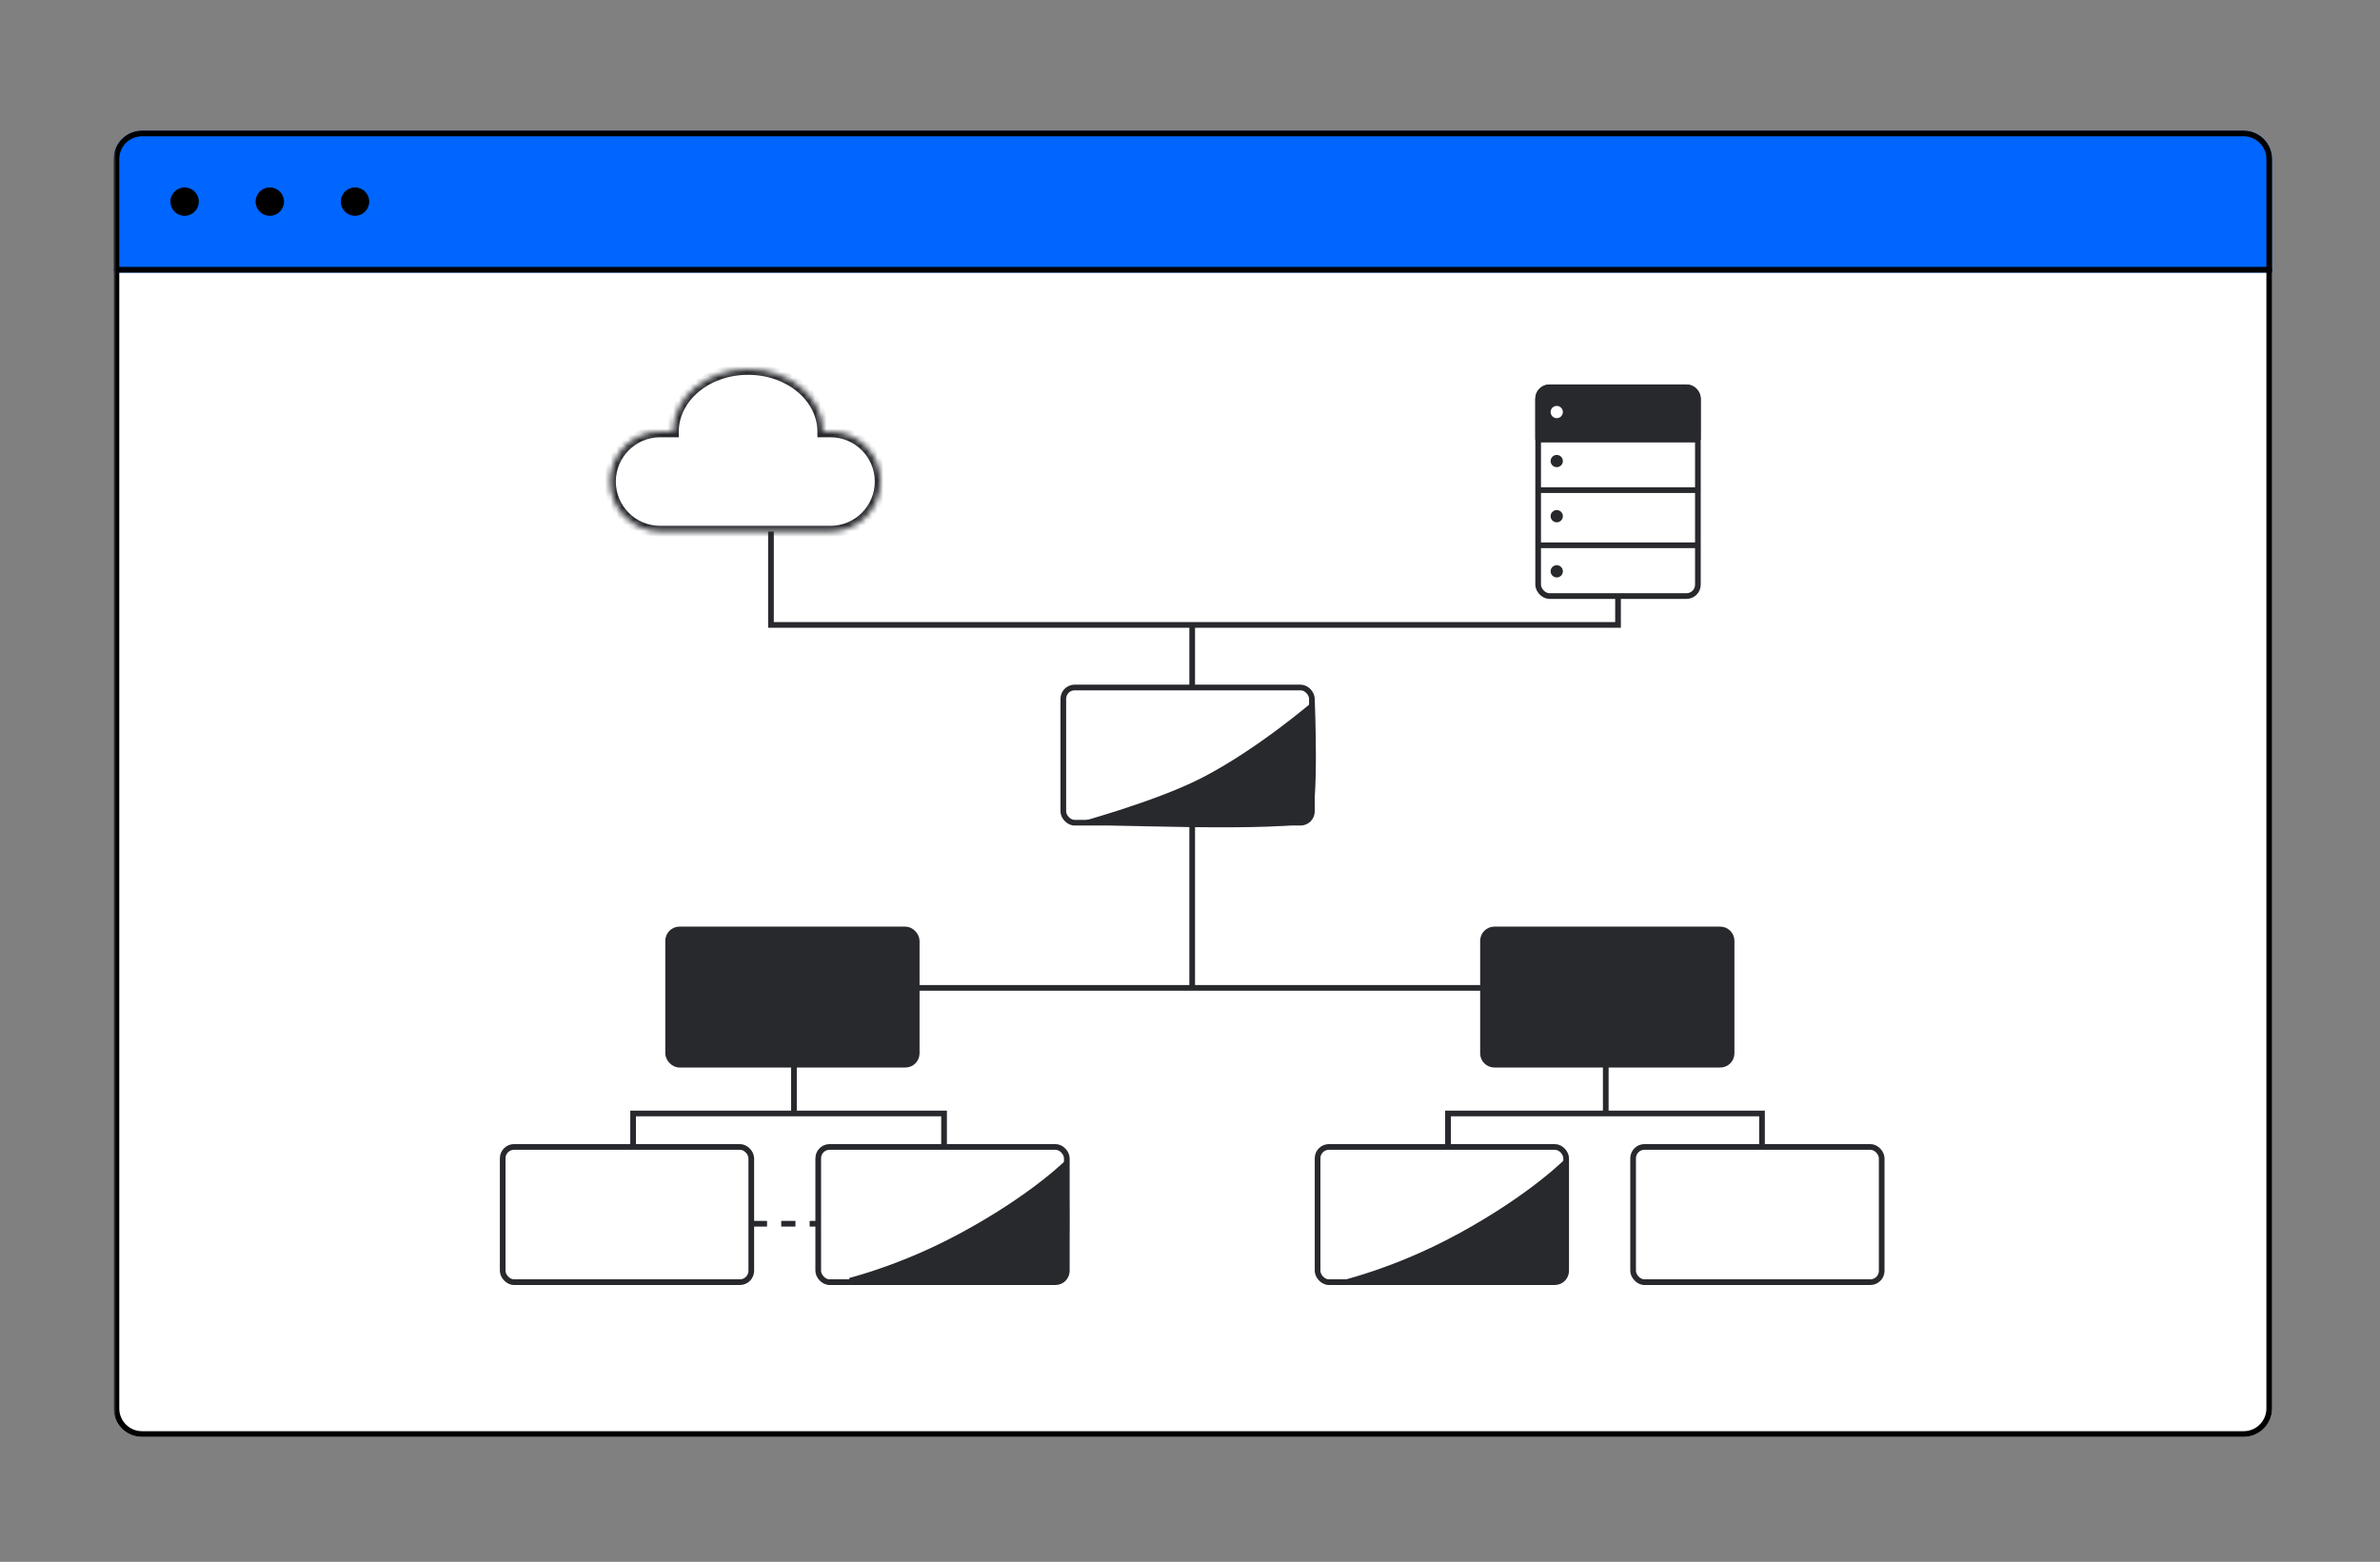
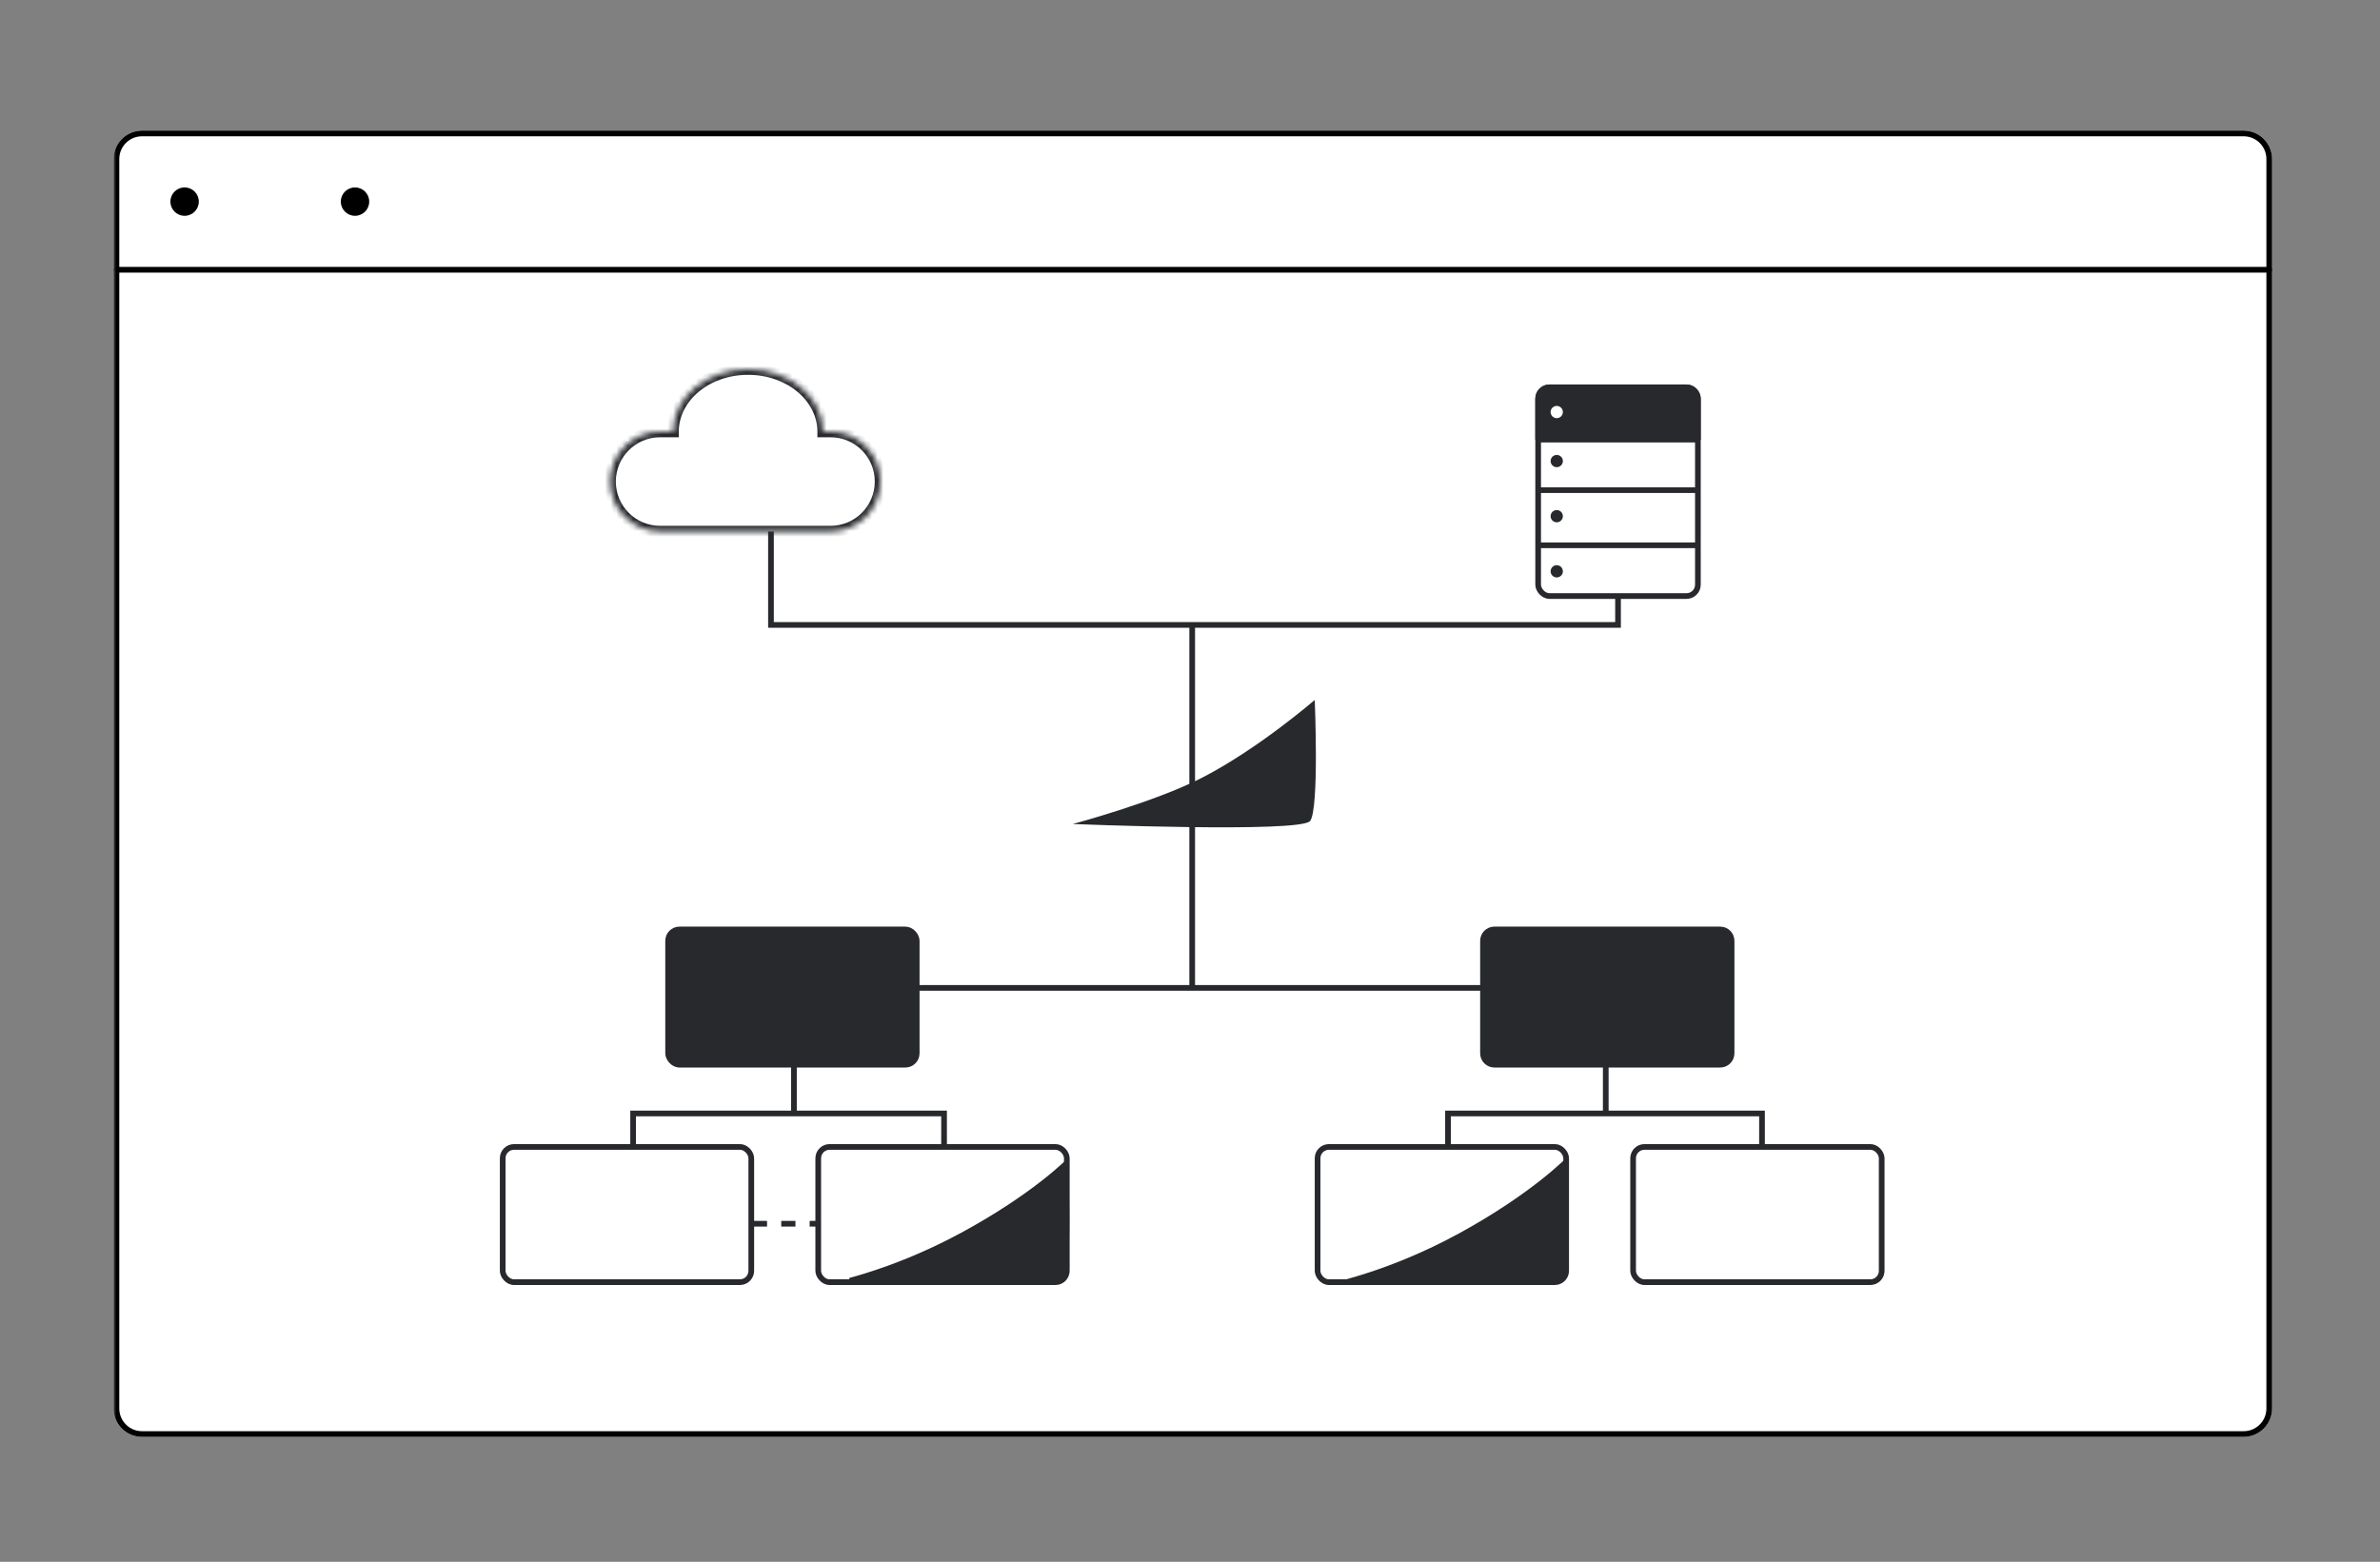
<svg xmlns="http://www.w3.org/2000/svg" width="419" height="275" viewBox="0 0 419 275" fill="none">
  <rect x="0" y="0" width="419" height="275" fill="#808080" stroke="none" />
  <g clip-path="url(#clip0_329_5860)">
    <mask id="mask0_329_5860" style="mask-type:alpha" maskUnits="userSpaceOnUse" x="20" y="0" width="480" height="275">
      <path d="M20 0H500V275H20V0Z" fill="#D9D9D9" />
    </mask>
    <g mask="url(#mask0_329_5860)">
      <path d="M20 28C20 25.239 22.239 23 25 23H395C397.761 23 400 25.239 400 28V248C400 250.761 397.761 253 395 253H25C22.239 253 20 250.761 20 248V28Z" fill="white" />
-       <path d="M20 28C20 25.239 22.239 23 25 23H395C397.761 23 400 25.239 400 28V48H20V28Z" fill="#0066FF" />
      <path fill-rule="evenodd" clip-rule="evenodd" d="M395 24H25C22.791 24 21 25.791 21 28V248C21 250.209 22.791 252 25 252H395C397.209 252 399 250.209 399 248V28C399 25.791 397.209 24 395 24ZM25 23C22.239 23 20 25.239 20 28V248C20 250.761 22.239 253 25 253H395C397.761 253 400 250.761 400 248V28C400 25.239 397.761 23 395 23H25Z" fill="black" />
      <path fill-rule="evenodd" clip-rule="evenodd" d="M20 47.5C20 47.224 20.224 47 20.5 47H399.5C399.776 47 400 47.224 400 47.5C400 47.776 399.776 48 399.5 48H20.5C20.224 48 20 47.776 20 47.5Z" fill="black" />
      <path d="M35 35.5C35 36.881 33.881 38 32.5 38C31.119 38 30 36.881 30 35.5C30 34.119 31.119 33 32.5 33C33.881 33 35 34.119 35 35.5Z" fill="black" />
-       <path d="M50 35.5C50 36.881 48.881 38 47.5 38C46.119 38 45 36.881 45 35.5C45 34.119 46.119 33 47.5 33C48.881 33 50 34.119 50 35.5Z" fill="black" />
      <path d="M65 35.5C65 36.881 63.881 38 62.5 38C61.119 38 60 36.881 60 35.5C60 34.119 61.119 33 62.5 33C63.881 33 65 34.119 65 35.5Z" fill="black" />
    </g>
    <path d="M112.539 215.471H165.393" stroke="#27292D" stroke-dasharray="2.5 2.5" />
    <path d="M209.887 173.943V134.303V110.034M209.887 173.943H139.775V196.055M209.887 173.943H282.695V196.055M139.775 196.055H111.461V205.763M139.775 196.055H166.202V205.763M135.73 91.966V110.034H209.887M209.887 110.034H284.853V91.966M282.695 196.055H254.92V210.348M282.695 196.055H310.201V210.348" stroke="#27292D" />
-     <rect x="187.196" y="121.05" width="43.764" height="23.809" rx="2" fill="white" stroke="#27292D" />
    <rect x="270.791" y="68.197" width="28.123" height="36.752" rx="2" fill="white" stroke="#27292D" />
    <path d="M270.831 77.404H298.875M270.831 86.303H284.853H298.875M270.831 96.011H298.875" stroke="#27292D" />
    <rect x="117.624" y="163.657" width="43.764" height="23.809" rx="2" fill="#27292D" stroke="#27292D" />
    <path d="M261.083 165.657C261.083 164.552 261.979 163.657 263.083 163.657H302.847C303.952 163.657 304.847 164.552 304.847 165.657V185.465C304.847 186.57 303.952 187.465 302.847 187.465H263.083C261.979 187.465 261.083 186.57 261.083 185.465V165.657Z" fill="#27292D" stroke="#27292D" />
    <rect x="88.5" y="201.949" width="43.764" height="23.809" rx="2" fill="white" stroke="#27292D" />
    <rect x="231.96" y="201.949" width="43.764" height="23.809" rx="2" fill="white" stroke="#27292D" />
    <rect x="144.05" y="201.949" width="43.764" height="23.809" rx="2" fill="white" stroke="#27292D" />
    <path d="M237.223 225.715C238.122 225.468 239.153 225.168 240.295 224.806C244.668 223.421 250.678 221.137 257.235 217.539C263.784 213.944 268.564 210.554 271.71 208.06C273.283 206.812 274.447 205.789 275.221 205.075C275.342 204.963 275.454 204.858 275.556 204.762C275.572 205.309 275.591 206.032 275.611 206.878C275.655 208.839 275.697 211.464 275.689 214.121C275.681 216.78 275.622 219.463 275.465 221.543C275.387 222.585 275.285 223.461 275.157 224.102C275.092 224.423 275.024 224.669 274.956 224.842C274.91 224.958 274.875 225.011 274.862 225.031C274.845 225.037 274.813 225.047 274.76 225.06C274.659 225.086 274.517 225.112 274.333 225.14C273.965 225.194 273.461 225.244 272.835 225.291C271.586 225.384 269.882 225.459 267.874 225.519C263.861 225.639 258.658 225.698 253.502 225.723C248.347 225.748 243.242 225.739 239.425 225.724C238.632 225.721 237.894 225.718 237.223 225.715Z" fill="#27292D" stroke="#27292D" />
    <path d="M149.634 225.511C150.507 225.274 151.5 224.987 152.598 224.644C156.937 223.289 162.9 221.052 169.406 217.528C175.904 214.008 180.647 210.689 183.768 208.246C185.329 207.025 186.484 206.023 187.252 205.323C187.372 205.214 187.482 205.113 187.583 205.019C187.601 205.584 187.623 206.339 187.645 207.225C187.696 209.228 187.746 211.903 187.746 214.594C187.746 217.288 187.696 219.987 187.546 222.041C187.47 223.071 187.371 223.921 187.245 224.522C187.182 224.825 187.116 225.041 187.054 225.18C187.04 225.213 187.027 225.237 187.017 225.255C186.991 225.259 186.957 225.264 186.911 225.27C186.8 225.284 186.651 225.297 186.463 225.311C186.089 225.338 185.581 225.362 184.957 225.385C183.709 225.429 182.011 225.462 180.015 225.487C176.024 225.538 170.853 225.555 165.73 225.555C160.607 225.555 155.535 225.538 151.743 225.521C150.986 225.518 150.279 225.514 149.634 225.511Z" fill="#27292D" stroke="#27292D" />
    <rect x="287.51" y="201.949" width="43.764" height="23.809" rx="2" fill="white" stroke="#27292D" />
    <mask id="path-22-inside-1_329_5860" fill="white">
      <path fill-rule="evenodd" clip-rule="evenodd" d="M144.902 75.994C144.902 75.994 144.902 75.994 144.902 75.994C144.902 69.922 138.991 65 131.7 65C124.409 65 118.499 69.922 118.499 75.994C118.499 75.994 118.499 75.994 118.499 75.994H116.211C111.354 75.994 107.416 79.932 107.416 84.789C107.416 89.647 111.354 93.584 116.211 93.584H146.212C151.069 93.584 155.007 89.647 155.007 84.789C155.007 79.932 151.069 75.994 146.212 75.994H144.902Z" />
    </mask>
    <path fill-rule="evenodd" clip-rule="evenodd" d="M144.902 75.994C144.902 75.994 144.902 75.994 144.902 75.994C144.902 69.922 138.991 65 131.7 65C124.409 65 118.499 69.922 118.499 75.994C118.499 75.994 118.499 75.994 118.499 75.994H116.211C111.354 75.994 107.416 79.932 107.416 84.789C107.416 89.647 111.354 93.584 116.211 93.584H146.212C151.069 93.584 155.007 89.647 155.007 84.789C155.007 79.932 151.069 75.994 146.212 75.994H144.902Z" fill="white" />
    <path d="M144.902 75.994H143.902V76.994H144.902V75.994ZM118.499 75.994V76.994H119.499V75.994H118.499ZM143.902 75.994C143.902 75.994 143.902 75.994 143.902 75.994V75.994C143.902 75.994 143.902 75.994 143.902 75.994C143.902 75.994 143.902 75.994 143.902 75.994C143.902 75.994 143.902 75.994 143.902 75.994V75.994C143.902 75.994 143.902 75.994 143.902 75.994C143.902 75.994 143.902 75.994 143.902 75.994V75.994C143.902 75.994 143.902 75.994 143.902 75.994C143.902 75.994 143.902 75.994 143.902 75.994V75.994C143.902 75.994 143.902 75.994 143.902 75.994C143.902 75.994 143.902 75.994 143.902 75.994C143.902 75.994 143.902 75.994 143.902 75.994V75.994C143.902 75.994 143.902 75.994 143.902 75.994C143.902 75.994 143.902 75.994 143.902 75.994V75.994C143.902 75.994 143.902 75.994 143.902 75.994C143.902 75.994 143.902 75.994 143.902 75.994V75.994C143.902 75.994 143.902 75.994 143.902 75.994C143.902 75.994 143.902 75.994 143.902 75.994V75.994C143.902 75.994 143.902 75.994 143.902 75.994C143.902 75.994 143.902 75.994 143.902 75.994V75.994C143.902 75.994 143.902 75.994 143.902 75.994C143.902 75.994 143.902 75.994 143.902 75.994C143.902 75.994 143.902 75.994 143.902 75.994V75.994C143.902 75.994 143.902 75.994 143.902 75.994C143.902 75.994 143.902 75.994 143.902 75.994V75.994C143.902 75.994 143.902 75.994 143.902 75.994C143.902 75.994 143.902 75.994 143.902 75.994V75.994C143.902 75.994 143.902 75.994 143.902 75.994C143.902 75.994 143.902 75.994 143.902 75.994V75.994C143.902 75.994 143.902 75.994 143.902 75.994C143.902 75.994 143.902 75.994 143.902 75.994V75.994C143.902 75.994 143.902 75.994 143.902 75.994C143.902 75.994 143.902 75.994 143.902 75.994V75.994C143.902 75.994 143.902 75.994 143.902 75.994C143.902 75.994 143.902 75.994 143.902 75.994V75.994C143.902 75.994 143.902 75.994 143.902 75.994C143.902 75.994 143.902 75.994 143.902 75.994V75.994C143.902 75.994 143.902 75.994 143.902 75.994C143.902 75.994 143.902 75.994 143.902 75.994V75.994C143.902 75.994 143.902 75.994 143.902 75.994C143.902 75.994 143.902 75.994 143.902 75.994V75.994C143.902 75.994 143.902 75.994 143.902 75.994C143.902 75.994 143.902 75.994 143.902 75.994V75.994C143.902 75.994 143.902 75.994 143.902 75.994C143.902 75.994 143.902 75.994 143.902 75.994V75.994C143.902 75.994 143.902 75.994 143.902 75.994C143.902 75.994 143.902 75.994 143.902 75.994V75.994C143.902 75.994 143.902 75.994 143.902 75.994C143.902 75.994 143.902 75.994 143.902 75.994C143.902 75.994 143.902 75.994 143.902 75.994V75.994C143.902 75.994 143.902 75.994 143.902 75.994C143.902 75.994 143.902 75.994 143.902 75.994V75.994C143.902 75.994 143.902 75.994 143.902 75.994C143.902 75.994 143.902 75.994 143.902 75.994V75.994C143.902 75.994 143.902 75.994 143.902 75.994C143.902 75.994 143.902 75.994 143.902 75.994V75.994C143.902 75.994 143.902 75.994 143.902 75.994C143.902 75.994 143.902 75.994 143.902 75.994V75.994C143.902 75.994 143.902 75.994 143.902 75.994C143.902 75.994 143.902 75.994 143.902 75.994V75.994C143.902 75.994 143.902 75.994 143.902 75.994C143.902 75.994 143.902 75.994 143.902 75.994V75.994C143.902 75.994 143.902 75.994 143.902 75.994C143.902 75.994 143.902 75.994 143.902 75.994V75.994C143.902 75.994 143.902 75.994 143.902 75.994C143.902 75.994 143.902 75.994 143.902 75.994V75.994C143.902 75.994 143.902 75.994 143.902 75.994C143.902 75.994 143.902 75.994 143.902 75.994V75.994C143.902 75.994 143.902 75.994 143.902 75.994C143.902 75.994 143.902 75.994 143.902 75.994V75.994C143.902 75.994 143.902 75.994 143.902 75.994C143.902 75.994 143.902 75.994 143.902 75.994V75.994C143.902 75.994 143.902 75.994 143.902 75.994C143.902 75.994 143.902 75.994 143.902 75.994V75.994C143.902 75.994 143.902 75.994 143.902 75.994C143.902 75.994 143.902 75.994 143.902 75.994C143.902 75.994 143.902 75.994 143.902 75.994V75.994C143.902 75.994 143.902 75.994 143.902 75.994C143.902 75.994 143.902 75.994 143.902 75.994V75.994C143.902 75.994 143.902 75.994 143.902 75.994C143.902 75.994 143.902 75.994 143.902 75.994V75.994C143.902 75.994 143.902 75.994 143.902 75.994C143.902 75.994 143.902 75.994 143.902 75.994V75.994C143.902 75.994 143.902 75.994 143.902 75.994C143.902 75.994 143.902 75.994 143.902 75.994V75.994C143.902 75.994 143.902 75.994 143.902 75.994C143.902 75.994 143.902 75.994 143.902 75.994C143.902 75.994 143.902 75.994 143.902 75.994V75.994C143.902 75.994 143.902 75.994 143.902 75.994C143.902 75.994 143.902 75.994 143.902 75.994V75.994C143.902 75.994 143.902 75.994 143.902 75.994C143.902 75.994 143.902 75.994 143.902 75.994V75.994C143.902 75.994 143.902 75.994 143.902 75.994C143.902 75.994 143.902 75.994 143.902 75.994C143.902 75.994 143.902 75.994 143.902 75.994V75.994C143.902 75.994 143.902 75.994 143.902 75.994H145.902C145.902 75.994 145.902 75.994 145.902 75.994V75.994C145.902 75.994 145.902 75.994 145.902 75.994C145.902 75.994 145.902 75.994 145.902 75.994C145.902 75.994 145.902 75.994 145.902 75.994V75.994C145.902 75.994 145.902 75.994 145.902 75.994C145.902 75.994 145.902 75.994 145.902 75.994V75.994C145.902 75.994 145.902 75.994 145.902 75.994C145.902 75.994 145.902 75.994 145.902 75.994V75.994C145.902 75.994 145.902 75.994 145.902 75.994C145.902 75.994 145.902 75.994 145.902 75.994C145.902 75.994 145.902 75.994 145.902 75.994V75.994C145.902 75.994 145.902 75.994 145.902 75.994C145.902 75.994 145.902 75.994 145.902 75.994V75.994C145.902 75.994 145.902 75.994 145.902 75.994C145.902 75.994 145.902 75.994 145.902 75.994V75.994C145.902 75.994 145.902 75.994 145.902 75.994C145.902 75.994 145.902 75.994 145.902 75.994V75.994C145.902 75.994 145.902 75.994 145.902 75.994C145.902 75.994 145.902 75.994 145.902 75.994V75.994C145.902 75.994 145.902 75.994 145.902 75.994C145.902 75.994 145.902 75.994 145.902 75.994C145.902 75.994 145.902 75.994 145.902 75.994V75.994C145.902 75.994 145.902 75.994 145.902 75.994C145.902 75.994 145.902 75.994 145.902 75.994V75.994C145.902 75.994 145.902 75.994 145.902 75.994C145.902 75.994 145.902 75.994 145.902 75.994V75.994C145.902 75.994 145.902 75.994 145.902 75.994C145.902 75.994 145.902 75.994 145.902 75.994V75.994C145.902 75.994 145.902 75.994 145.902 75.994C145.902 75.994 145.902 75.994 145.902 75.994V75.994C145.902 75.994 145.902 75.994 145.902 75.994C145.902 75.994 145.902 75.994 145.902 75.994V75.994C145.902 75.994 145.902 75.994 145.902 75.994C145.902 75.994 145.902 75.994 145.902 75.994V75.994C145.902 75.994 145.902 75.994 145.902 75.994C145.902 75.994 145.902 75.994 145.902 75.994V75.994C145.902 75.994 145.902 75.994 145.902 75.994C145.902 75.994 145.902 75.994 145.902 75.994V75.994C145.902 75.994 145.902 75.994 145.902 75.994C145.902 75.994 145.902 75.994 145.902 75.994V75.994C145.902 75.994 145.902 75.994 145.902 75.994C145.902 75.994 145.902 75.994 145.902 75.994V75.994C145.902 75.994 145.902 75.994 145.902 75.994C145.902 75.994 145.902 75.994 145.902 75.994V75.994C145.902 75.994 145.902 75.994 145.902 75.994C145.902 75.994 145.902 75.994 145.902 75.994V75.994C145.902 75.994 145.902 75.994 145.902 75.994C145.902 75.994 145.902 75.994 145.902 75.994C145.902 75.994 145.902 75.994 145.902 75.994V75.994C145.902 75.994 145.902 75.994 145.902 75.994C145.902 75.994 145.902 75.994 145.902 75.994V75.994C145.902 75.994 145.902 75.994 145.902 75.994C145.902 75.994 145.902 75.994 145.902 75.994V75.994C145.902 75.994 145.902 75.994 145.902 75.994C145.902 75.994 145.902 75.994 145.902 75.994V75.994C145.902 75.994 145.902 75.994 145.902 75.994C145.902 75.994 145.902 75.994 145.902 75.994V75.994C145.902 75.994 145.902 75.994 145.902 75.994C145.902 75.994 145.902 75.994 145.902 75.994V75.994C145.902 75.994 145.902 75.994 145.902 75.994C145.902 75.994 145.902 75.994 145.902 75.994V75.994C145.902 75.994 145.902 75.994 145.902 75.994C145.902 75.994 145.902 75.994 145.902 75.994V75.994C145.902 75.994 145.902 75.994 145.902 75.994C145.902 75.994 145.902 75.994 145.902 75.994V75.994C145.902 75.994 145.902 75.994 145.902 75.994C145.902 75.994 145.902 75.994 145.902 75.994V75.994C145.902 75.994 145.902 75.994 145.902 75.994C145.902 75.994 145.902 75.994 145.902 75.994V75.994C145.902 75.994 145.902 75.994 145.902 75.994C145.902 75.994 145.902 75.994 145.902 75.994V75.994C145.902 75.994 145.902 75.994 145.902 75.994C145.902 75.994 145.902 75.994 145.902 75.994V75.994C145.902 75.994 145.902 75.994 145.902 75.994C145.902 75.994 145.902 75.994 145.902 75.994C145.902 75.994 145.902 75.994 145.902 75.994V75.994C145.902 75.994 145.902 75.994 145.902 75.994C145.902 75.994 145.902 75.994 145.902 75.994V75.994C145.902 75.994 145.902 75.994 145.902 75.994C145.902 75.994 145.902 75.994 145.902 75.994V75.994C145.902 75.994 145.902 75.994 145.902 75.994C145.902 75.994 145.902 75.994 145.902 75.994V75.994C145.902 75.994 145.902 75.994 145.902 75.994C145.902 75.994 145.902 75.994 145.902 75.994V75.994C145.902 75.994 145.902 75.994 145.902 75.994C145.902 75.994 145.902 75.994 145.902 75.994C145.902 75.994 145.902 75.994 145.902 75.994V75.994C145.902 75.994 145.902 75.994 145.902 75.994C145.902 75.994 145.902 75.994 145.902 75.994V75.994C145.902 75.994 145.902 75.994 145.902 75.994C145.902 75.994 145.902 75.994 145.902 75.994V75.994C145.902 75.994 145.902 75.994 145.902 75.994C145.902 75.994 145.902 75.994 145.902 75.994C145.902 75.994 145.902 75.994 145.902 75.994V75.994C145.902 75.994 145.902 75.994 145.902 75.994H143.902ZM131.7 66C138.618 66 143.902 70.638 143.902 75.994H145.902C145.902 69.206 139.364 64 131.7 64V66ZM119.499 75.994C119.499 70.638 124.782 66 131.7 66V64C124.036 64 117.499 69.206 117.499 75.994H119.499ZM119.499 75.994C119.499 75.994 119.499 75.994 119.499 75.994V75.994C119.499 75.994 119.499 75.994 119.499 75.994C119.499 75.994 119.499 75.994 119.499 75.994C119.499 75.994 119.499 75.994 119.499 75.994V75.994C119.499 75.994 119.499 75.994 119.499 75.994C119.499 75.994 119.499 75.994 119.499 75.994V75.994C119.499 75.994 119.499 75.994 119.499 75.994C119.499 75.994 119.499 75.994 119.499 75.994V75.994C119.499 75.994 119.499 75.994 119.499 75.994C119.499 75.994 119.499 75.994 119.499 75.994C119.499 75.994 119.499 75.994 119.499 75.994V75.994C119.499 75.994 119.499 75.994 119.499 75.994C119.499 75.994 119.499 75.994 119.499 75.994V75.994C119.499 75.994 119.499 75.994 119.499 75.994C119.499 75.994 119.499 75.994 119.499 75.994V75.994C119.499 75.994 119.499 75.994 119.499 75.994C119.499 75.994 119.499 75.994 119.499 75.994V75.994C119.499 75.994 119.499 75.994 119.499 75.994C119.499 75.994 119.499 75.994 119.499 75.994V75.994C119.499 75.994 119.499 75.994 119.499 75.994C119.499 75.994 119.499 75.994 119.499 75.994C119.499 75.994 119.499 75.994 119.499 75.994V75.994C119.499 75.994 119.499 75.994 119.499 75.994C119.499 75.994 119.499 75.994 119.499 75.994V75.994C119.499 75.994 119.499 75.994 119.499 75.994C119.499 75.994 119.499 75.994 119.499 75.994V75.994C119.499 75.994 119.499 75.994 119.499 75.994C119.499 75.994 119.499 75.994 119.499 75.994V75.994C119.499 75.994 119.499 75.994 119.499 75.994C119.499 75.994 119.499 75.994 119.499 75.994V75.994C119.499 75.994 119.499 75.994 119.499 75.994C119.499 75.994 119.499 75.994 119.499 75.994V75.994C119.499 75.994 119.499 75.994 119.499 75.994C119.499 75.994 119.499 75.994 119.499 75.994V75.994C119.499 75.994 119.499 75.994 119.499 75.994C119.499 75.994 119.499 75.994 119.499 75.994V75.994C119.499 75.994 119.499 75.994 119.499 75.994C119.499 75.994 119.499 75.994 119.499 75.994V75.994C119.499 75.994 119.499 75.994 119.499 75.994C119.499 75.994 119.499 75.994 119.499 75.994V75.994C119.499 75.994 119.499 75.994 119.499 75.994C119.499 75.994 119.499 75.994 119.499 75.994V75.994C119.499 75.994 119.499 75.994 119.499 75.994C119.499 75.994 119.499 75.994 119.499 75.994V75.994C119.499 75.994 119.499 75.994 119.499 75.994C119.499 75.994 119.499 75.994 119.499 75.994V75.994C119.499 75.994 119.499 75.994 119.499 75.994C119.499 75.994 119.499 75.994 119.499 75.994C119.499 75.994 119.499 75.994 119.499 75.994V75.994C119.499 75.994 119.499 75.994 119.499 75.994C119.499 75.994 119.499 75.994 119.499 75.994V75.994C119.499 75.994 119.499 75.994 119.499 75.994C119.499 75.994 119.499 75.994 119.499 75.994V75.994C119.499 75.994 119.499 75.994 119.499 75.994C119.499 75.994 119.499 75.994 119.499 75.994V75.994C119.499 75.994 119.499 75.994 119.499 75.994C119.499 75.994 119.499 75.994 119.499 75.994V75.994C119.499 75.994 119.499 75.994 119.499 75.994C119.499 75.994 119.499 75.994 119.499 75.994V75.994C119.499 75.994 119.499 75.994 119.499 75.994C119.499 75.994 119.499 75.994 119.499 75.994V75.994C119.499 75.994 119.499 75.994 119.499 75.994C119.499 75.994 119.499 75.994 119.499 75.994V75.994C119.499 75.994 119.499 75.994 119.499 75.994C119.499 75.994 119.499 75.994 119.499 75.994V75.994C119.499 75.994 119.499 75.994 119.499 75.994C119.499 75.994 119.499 75.994 119.499 75.994V75.994C119.499 75.994 119.499 75.994 119.499 75.994C119.499 75.994 119.499 75.994 119.499 75.994V75.994C119.499 75.994 119.499 75.994 119.499 75.994C119.499 75.994 119.499 75.994 119.499 75.994V75.994C119.499 75.994 119.499 75.994 119.499 75.994C119.499 75.994 119.499 75.994 119.499 75.994V75.994C119.499 75.994 119.499 75.994 119.499 75.994C119.499 75.994 119.499 75.994 119.499 75.994C119.499 75.994 119.499 75.994 119.499 75.994V75.994C119.499 75.994 119.499 75.994 119.499 75.994C119.499 75.994 119.499 75.994 119.499 75.994V75.994C119.499 75.994 119.499 75.994 119.499 75.994C119.499 75.994 119.499 75.994 119.499 75.994V75.994C119.499 75.994 119.499 75.994 119.499 75.994C119.499 75.994 119.499 75.994 119.499 75.994V75.994C119.499 75.994 119.499 75.994 119.499 75.994C119.499 75.994 119.499 75.994 119.499 75.994V75.994C119.499 75.994 119.499 75.994 119.499 75.994C119.499 75.994 119.499 75.994 119.499 75.994C119.499 75.994 119.499 75.994 119.499 75.994V75.994C119.499 75.994 119.499 75.994 119.499 75.994C119.499 75.994 119.499 75.994 119.499 75.994V75.994C119.499 75.994 119.499 75.994 119.499 75.994C119.499 75.994 119.499 75.994 119.499 75.994V75.994C119.499 75.994 119.499 75.994 119.499 75.994C119.499 75.994 119.499 75.994 119.499 75.994C119.499 75.994 119.499 75.994 119.499 75.994V75.994C119.499 75.994 119.499 75.994 119.499 75.994H117.499C117.499 75.994 117.499 75.994 117.499 75.994V75.994C117.499 75.994 117.499 75.994 117.499 75.994C117.499 75.994 117.499 75.994 117.499 75.994C117.499 75.994 117.499 75.994 117.499 75.994V75.994C117.499 75.994 117.499 75.994 117.499 75.994C117.499 75.994 117.499 75.994 117.499 75.994V75.994C117.499 75.994 117.499 75.994 117.499 75.994C117.499 75.994 117.499 75.994 117.499 75.994V75.994C117.499 75.994 117.499 75.994 117.499 75.994C117.499 75.994 117.499 75.994 117.499 75.994C117.499 75.994 117.499 75.994 117.499 75.994V75.994C117.499 75.994 117.499 75.994 117.499 75.994C117.499 75.994 117.499 75.994 117.499 75.994V75.994C117.499 75.994 117.499 75.994 117.499 75.994C117.499 75.994 117.499 75.994 117.499 75.994V75.994C117.499 75.994 117.499 75.994 117.499 75.994C117.499 75.994 117.499 75.994 117.499 75.994V75.994C117.499 75.994 117.499 75.994 117.499 75.994C117.499 75.994 117.499 75.994 117.499 75.994V75.994C117.499 75.994 117.499 75.994 117.499 75.994C117.499 75.994 117.499 75.994 117.499 75.994C117.499 75.994 117.499 75.994 117.499 75.994V75.994C117.499 75.994 117.499 75.994 117.499 75.994C117.499 75.994 117.499 75.994 117.499 75.994V75.994C117.499 75.994 117.499 75.994 117.499 75.994C117.499 75.994 117.499 75.994 117.499 75.994V75.994C117.499 75.994 117.499 75.994 117.499 75.994C117.499 75.994 117.499 75.994 117.499 75.994V75.994C117.499 75.994 117.499 75.994 117.499 75.994C117.499 75.994 117.499 75.994 117.499 75.994V75.994C117.499 75.994 117.499 75.994 117.499 75.994C117.499 75.994 117.499 75.994 117.499 75.994V75.994C117.499 75.994 117.499 75.994 117.499 75.994C117.499 75.994 117.499 75.994 117.499 75.994V75.994C117.499 75.994 117.499 75.994 117.499 75.994C117.499 75.994 117.499 75.994 117.499 75.994V75.994C117.499 75.994 117.499 75.994 117.499 75.994C117.499 75.994 117.499 75.994 117.499 75.994V75.994C117.499 75.994 117.499 75.994 117.499 75.994C117.499 75.994 117.499 75.994 117.499 75.994V75.994C117.499 75.994 117.499 75.994 117.499 75.994C117.499 75.994 117.499 75.994 117.499 75.994V75.994C117.499 75.994 117.499 75.994 117.499 75.994C117.499 75.994 117.499 75.994 117.499 75.994V75.994C117.499 75.994 117.499 75.994 117.499 75.994C117.499 75.994 117.499 75.994 117.499 75.994V75.994C117.499 75.994 117.499 75.994 117.499 75.994C117.499 75.994 117.499 75.994 117.499 75.994C117.499 75.994 117.499 75.994 117.499 75.994V75.994C117.499 75.994 117.499 75.994 117.499 75.994C117.499 75.994 117.499 75.994 117.499 75.994V75.994C117.499 75.994 117.499 75.994 117.499 75.994C117.499 75.994 117.499 75.994 117.499 75.994V75.994C117.499 75.994 117.499 75.994 117.499 75.994C117.499 75.994 117.499 75.994 117.499 75.994V75.994C117.499 75.994 117.499 75.994 117.499 75.994C117.499 75.994 117.499 75.994 117.499 75.994V75.994C117.499 75.994 117.499 75.994 117.499 75.994C117.499 75.994 117.499 75.994 117.499 75.994V75.994C117.499 75.994 117.499 75.994 117.499 75.994C117.499 75.994 117.499 75.994 117.499 75.994V75.994C117.499 75.994 117.499 75.994 117.499 75.994C117.499 75.994 117.499 75.994 117.499 75.994V75.994C117.499 75.994 117.499 75.994 117.499 75.994C117.499 75.994 117.499 75.994 117.499 75.994V75.994C117.499 75.994 117.499 75.994 117.499 75.994C117.499 75.994 117.499 75.994 117.499 75.994V75.994C117.499 75.994 117.499 75.994 117.499 75.994C117.499 75.994 117.499 75.994 117.499 75.994V75.994C117.499 75.994 117.499 75.994 117.499 75.994C117.499 75.994 117.499 75.994 117.499 75.994V75.994C117.499 75.994 117.499 75.994 117.499 75.994C117.499 75.994 117.499 75.994 117.499 75.994V75.994C117.499 75.994 117.499 75.994 117.499 75.994C117.499 75.994 117.499 75.994 117.499 75.994C117.499 75.994 117.499 75.994 117.499 75.994V75.994C117.499 75.994 117.499 75.994 117.499 75.994C117.499 75.994 117.499 75.994 117.499 75.994V75.994C117.499 75.994 117.499 75.994 117.499 75.994C117.499 75.994 117.499 75.994 117.499 75.994V75.994C117.499 75.994 117.499 75.994 117.499 75.994C117.499 75.994 117.499 75.994 117.499 75.994V75.994C117.499 75.994 117.499 75.994 117.499 75.994C117.499 75.994 117.499 75.994 117.499 75.994V75.994C117.499 75.994 117.499 75.994 117.499 75.994C117.499 75.994 117.499 75.994 117.499 75.994C117.499 75.994 117.499 75.994 117.499 75.994V75.994C117.499 75.994 117.499 75.994 117.499 75.994C117.499 75.994 117.499 75.994 117.499 75.994V75.994C117.499 75.994 117.499 75.994 117.499 75.994C117.499 75.994 117.499 75.994 117.499 75.994V75.994C117.499 75.994 117.499 75.994 117.499 75.994C117.499 75.994 117.499 75.994 117.499 75.994C117.499 75.994 117.499 75.994 117.499 75.994V75.994C117.499 75.994 117.499 75.994 117.499 75.994H119.499ZM116.211 76.994H118.499V74.994H116.211V76.994ZM108.416 84.789C108.416 80.484 111.906 76.994 116.211 76.994V74.994C110.801 74.994 106.416 79.379 106.416 84.789H108.416ZM116.211 92.584C111.906 92.584 108.416 89.094 108.416 84.789H106.416C106.416 90.199 110.801 94.584 116.211 94.584V92.584ZM146.212 92.584H116.211V94.584H146.212V92.584ZM154.007 84.789C154.007 89.094 150.517 92.584 146.212 92.584V94.584C151.621 94.584 156.007 90.199 156.007 84.789H154.007ZM146.212 76.994C150.517 76.994 154.007 80.484 154.007 84.789H156.007C156.007 79.379 151.621 74.994 146.212 74.994V76.994ZM144.902 76.994H146.212V74.994H144.902V76.994Z" fill="#27292D" mask="url(#path-22-inside-1_329_5860)" />
    <path d="M270.791 70.197C270.791 69.092 271.686 68.197 272.791 68.197H296.914C298.019 68.197 298.914 69.092 298.914 70.197V76.904H270.791V70.197Z" fill="#27292D" stroke="#27292D" />
    <circle cx="274.066" cy="72.55" r="1.079" fill="white" />
    <circle cx="274.066" cy="81.18" r="1.079" fill="#27292D" />
    <circle cx="274.066" cy="90.888" r="1.079" fill="#27292D" />
    <circle cx="274.066" cy="100.595" r="1.079" fill="#27292D" />
    <path d="M230.651 144.55C232.269 142.393 231.46 123.247 231.46 123.247C231.46 123.247 221.482 131.897 211.505 137C203.142 141.276 188.853 145.089 188.853 145.089C188.853 145.089 229.033 146.707 230.651 144.55Z" fill="#27292D" />
  </g>
  <defs>
    <clipPath id="clip0_329_5860">
      <rect width="419" height="275" fill="white" />
    </clipPath>
  </defs>
</svg>